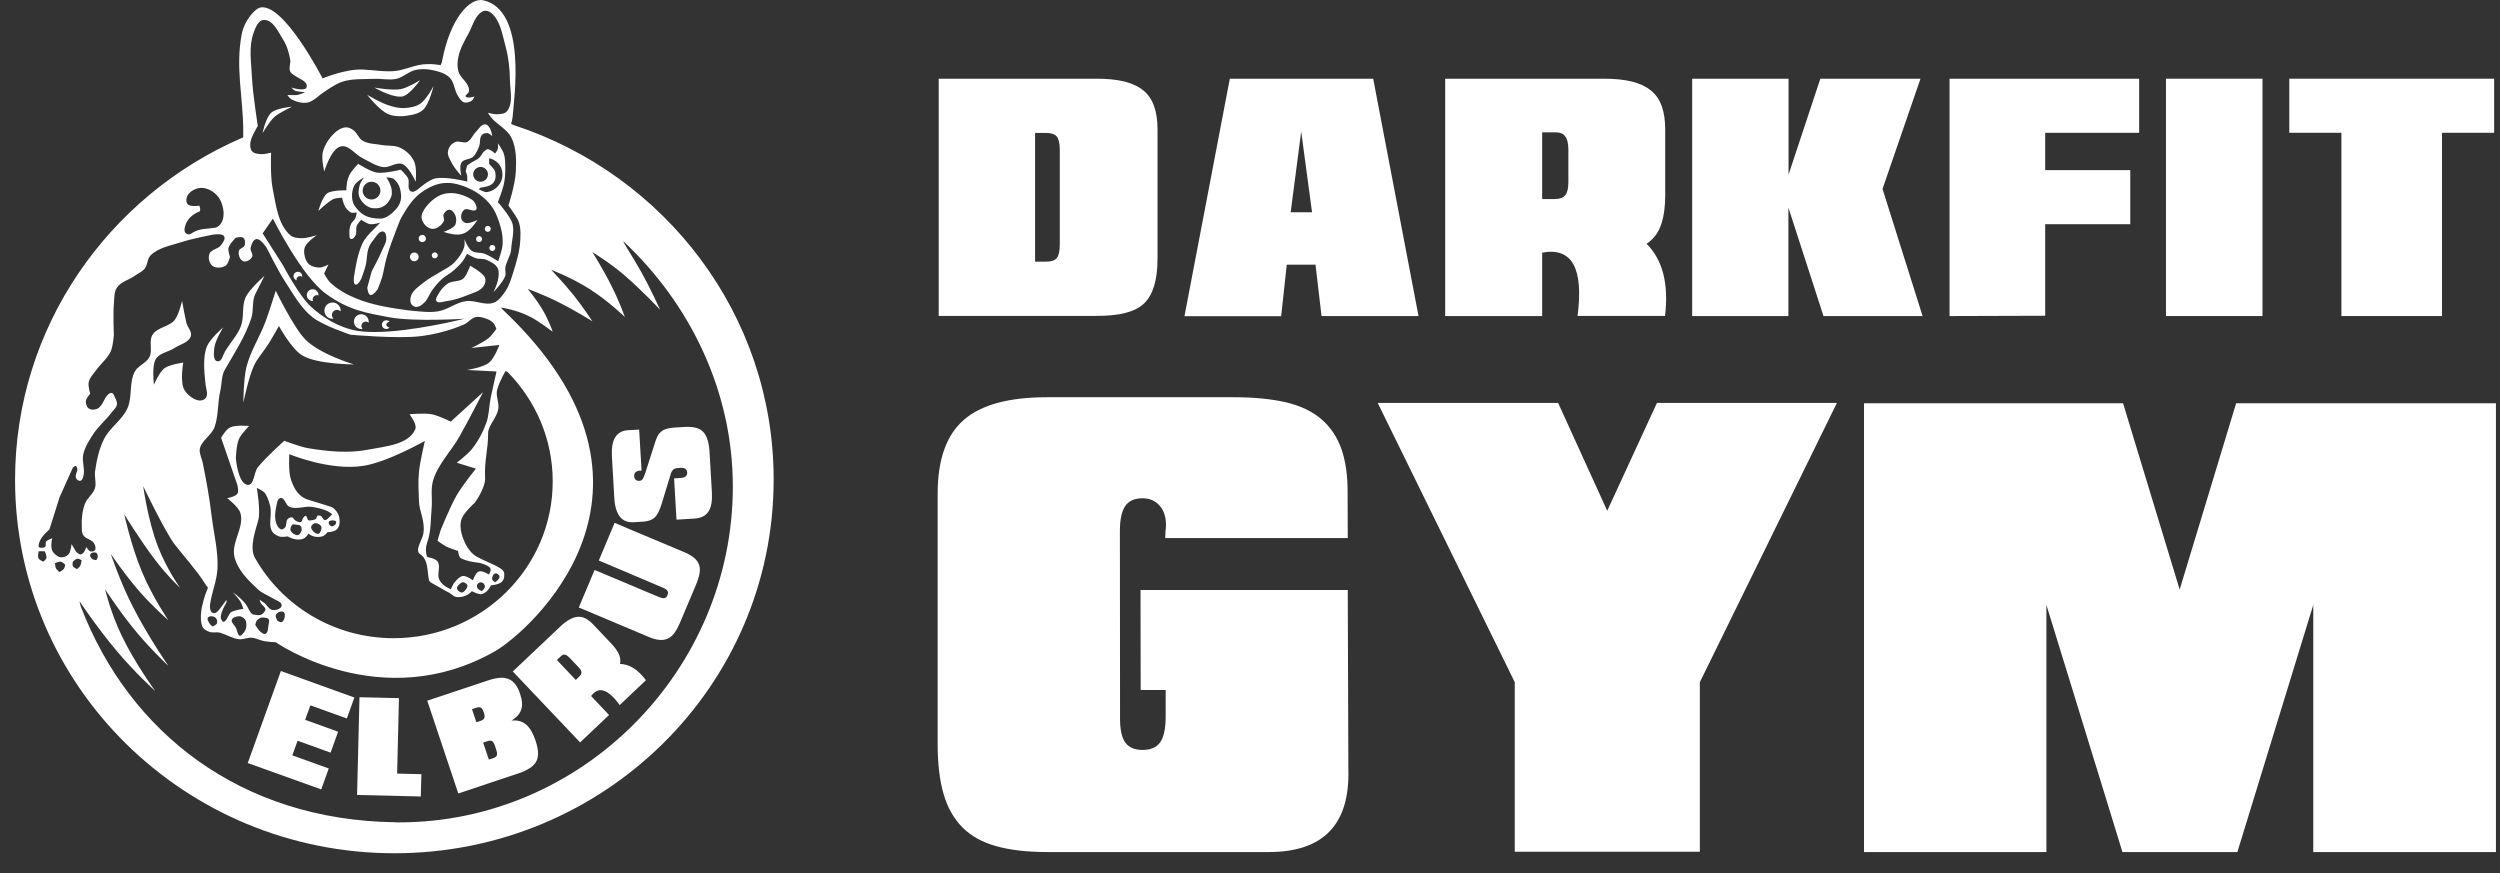
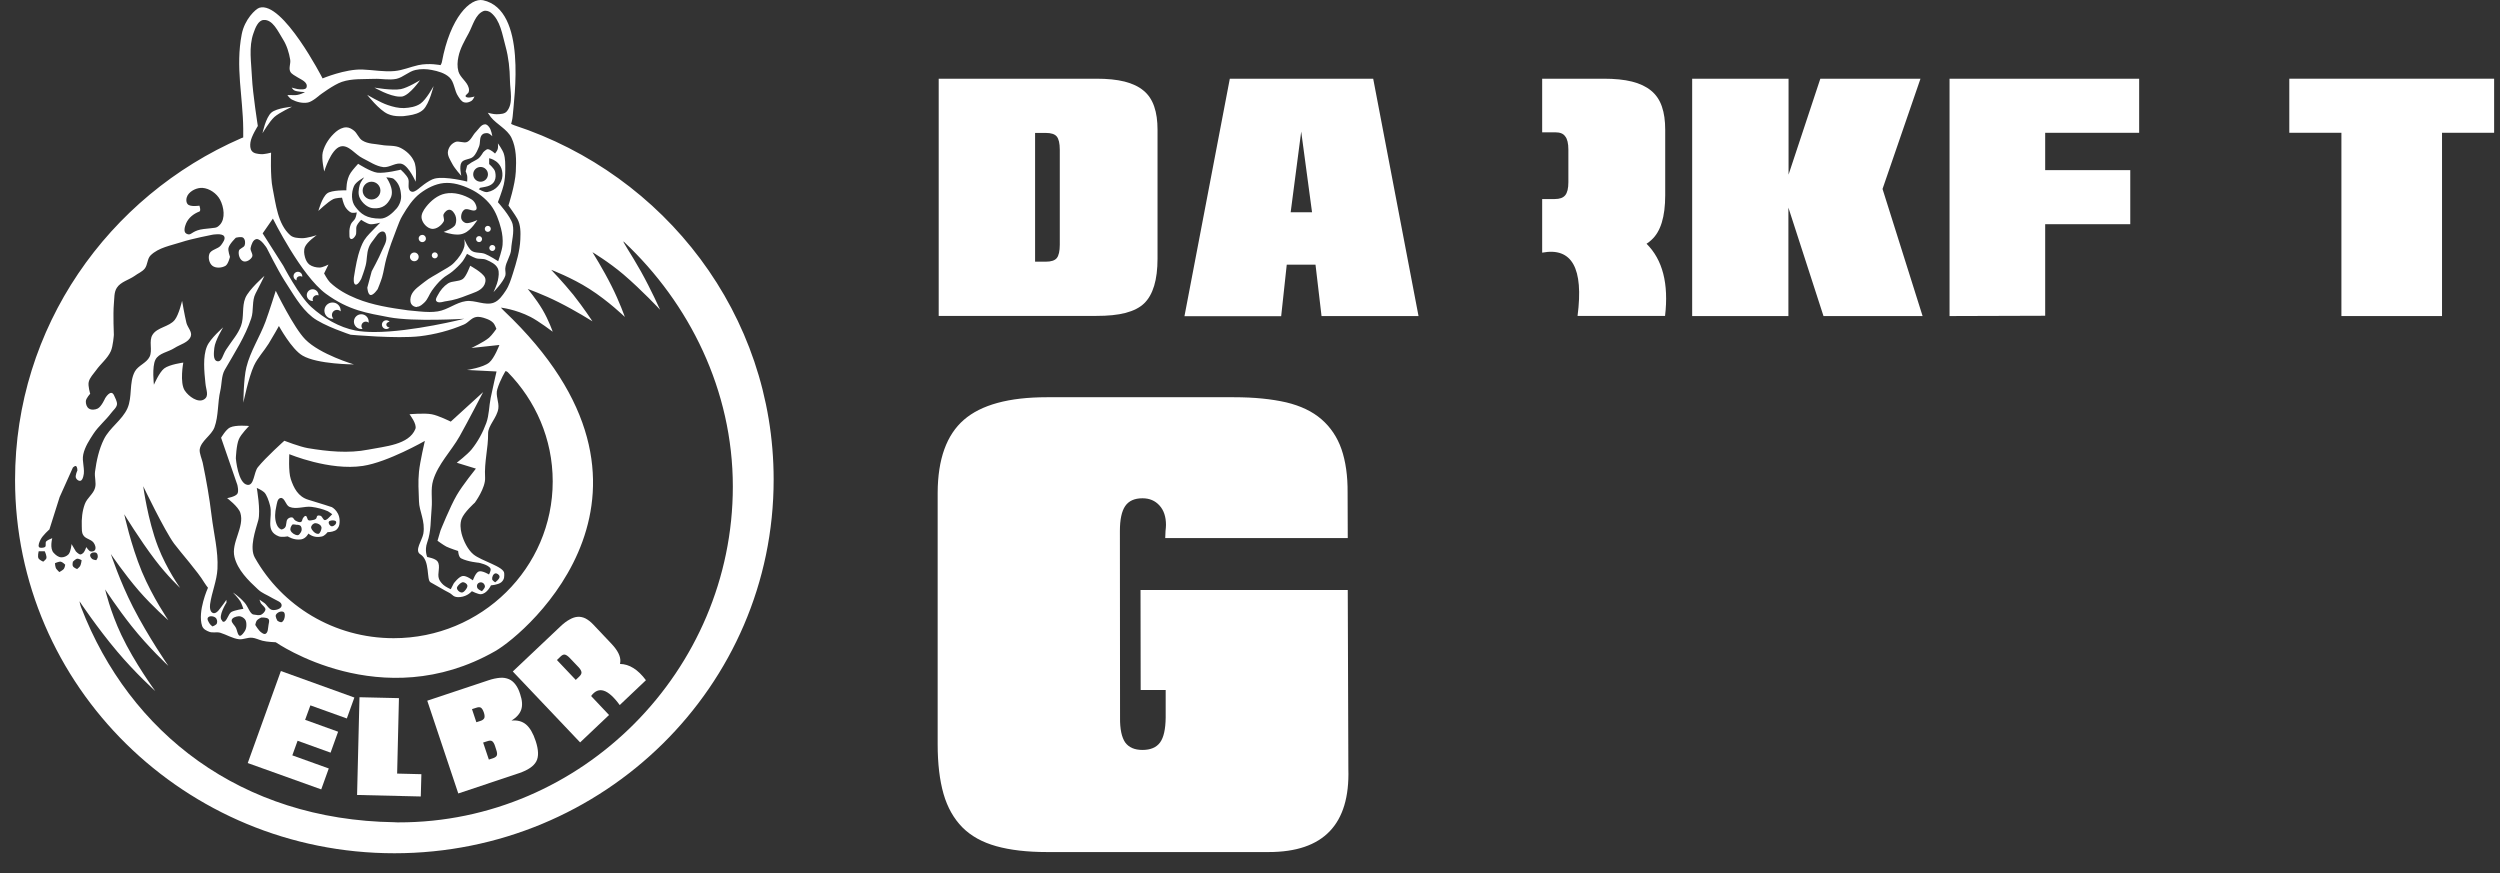
<svg xmlns="http://www.w3.org/2000/svg" width="166" height="58" viewBox="0 0 166 58" fill="none">
  <rect x="0" y="0" width="166" height="58" fill="#333333" stroke="none" />
  <path d="M77.401 45.816H75.741L75.731 39.176H89.491L89.531 51.066C89.641 54.736 87.881 56.576 84.241 56.576H75.981H69.521C68.201 56.576 67.081 56.446 66.151 56.186C65.221 55.926 64.481 55.516 63.901 54.936C63.331 54.356 62.911 53.616 62.651 52.716C62.391 51.806 62.261 50.706 62.261 49.416V32.716C62.271 30.486 62.851 28.876 64.001 27.876C65.151 26.876 66.991 26.376 69.511 26.376H81.931C83.291 26.376 84.441 26.496 85.401 26.716C86.361 26.946 87.141 27.316 87.741 27.836C88.341 28.356 88.791 29.016 89.071 29.816C89.351 30.626 89.491 31.596 89.481 32.716L89.491 35.726H77.371L77.391 35.256C77.391 35.206 77.401 35.136 77.411 35.056C77.421 34.966 77.421 34.906 77.421 34.856C77.421 34.316 77.281 33.886 76.991 33.566C76.701 33.246 76.331 33.086 75.861 33.086C75.331 33.086 74.951 33.256 74.711 33.606C74.481 33.946 74.361 34.496 74.361 35.256L74.371 47.656C74.361 48.416 74.481 48.956 74.711 49.296C74.951 49.626 75.331 49.796 75.861 49.796C76.401 49.796 76.791 49.626 77.031 49.296C77.271 48.966 77.391 48.416 77.401 47.656V45.816Z" fill="white" />
-   <path d="M100.58 56.556V45.296L91.481 26.756H103.46L106.72 33.916L110.02 26.756H121.97L112.87 45.296V56.556H100.58Z" fill="white" />
-   <path d="M140.931 56.576L135.881 40.166V56.576H123.771V26.776H140.971L144.73 39.146L148.48 26.776H165.73V56.576H153.601V40.166L148.561 56.576H140.931Z" fill="white" />
  <path d="M62.33 20.986V5.226H72.8C73.53 5.226 74.15 5.286 74.67 5.416C75.18 5.546 75.61 5.746 75.93 6.016C76.26 6.286 76.49 6.636 76.64 7.076C76.79 7.506 76.86 8.026 76.86 8.616V17.176C76.86 18.586 76.56 19.576 75.97 20.146C75.68 20.426 75.27 20.636 74.74 20.776C74.21 20.916 73.56 20.976 72.8 20.976H62.33V20.986ZM68.73 17.376H69.44C69.8 17.376 70.04 17.296 70.17 17.136C70.3 16.976 70.37 16.676 70.37 16.256V9.946C70.37 9.516 70.3 9.226 70.17 9.066C70.04 8.906 69.8 8.826 69.44 8.826H68.73V17.376Z" fill="white" />
  <path d="M78.65 20.986L81.66 5.226H91.18L94.19 20.986H87.75L87.35 17.576H85.44L85.07 20.996H78.65V20.986ZM85.7 14.096H87.12L86.4 8.736L85.7 14.096Z" fill="white" />
-   <path d="M102.4 16.776V20.986H95.96V5.226H106.48C107.22 5.226 107.84 5.286 108.36 5.416C108.88 5.546 109.3 5.746 109.63 6.016C109.96 6.286 110.2 6.636 110.35 7.076C110.5 7.506 110.57 8.026 110.57 8.616V12.966C110.57 14.386 110.27 15.386 109.65 15.936C109.56 16.026 109.45 16.106 109.33 16.186C110.4 17.246 110.81 18.836 110.56 20.976H104.75C105.16 17.806 104.38 16.406 102.4 16.776ZM103.27 8.786H102.4V13.216H103.24C103.56 13.216 103.79 13.136 103.93 12.966C104.07 12.796 104.14 12.506 104.14 12.096V9.936C104.14 9.526 104.07 9.226 103.93 9.056C103.8 8.866 103.58 8.786 103.27 8.786Z" fill="white" />
+   <path d="M102.4 16.776V20.986V5.226H106.48C107.22 5.226 107.84 5.286 108.36 5.416C108.88 5.546 109.3 5.746 109.63 6.016C109.96 6.286 110.2 6.636 110.35 7.076C110.5 7.506 110.57 8.026 110.57 8.616V12.966C110.57 14.386 110.27 15.386 109.65 15.936C109.56 16.026 109.45 16.106 109.33 16.186C110.4 17.246 110.81 18.836 110.56 20.976H104.75C105.16 17.806 104.38 16.406 102.4 16.776ZM103.27 8.786H102.4V13.216H103.24C103.56 13.216 103.79 13.136 103.93 12.966C104.07 12.796 104.14 12.506 104.14 12.096V9.936C104.14 9.526 104.07 9.226 103.93 9.056C103.8 8.866 103.58 8.786 103.27 8.786Z" fill="white" />
  <path d="M112.36 20.986V5.226H118.76V11.596L120.87 5.226H127.52L125 12.546L127.66 20.986H121.08L118.75 13.786V20.986H112.36Z" fill="white" />
  <path d="M129.45 20.986V5.226H142.04V8.816H135.8V11.296H141.45V14.886H135.8V20.966L129.45 20.986Z" fill="white" />
-   <path d="M143.82 20.986V5.226H150.23V20.986H143.82Z" fill="white" />
  <path d="M155.47 20.986V8.816H152.01V5.226H165.61V8.816H162.15V20.986H155.47Z" fill="white" />
  <path d="M26.19 56.656C12.28 56.656 1 45.556 1 31.866C1 21.736 7.18 13.026 16.02 9.176C16.05 9.166 16.15 9.126 16.15 9.126C16.15 9.126 16.15 8.736 16.15 8.536C16.13 6.446 15.63 4.446 16.05 2.276C16.24 1.286 16.97 0.596 17.22 0.516C18.77 0.036 21.42 5.206 21.42 5.206C21.42 5.206 22.92 4.576 24.06 4.616C24.83 4.646 25.5 4.786 26.21 4.716C26.74 4.666 27.24 4.446 27.77 4.326C28.51 4.166 29.25 4.326 29.25 4.326C29.25 4.326 29.32 4.226 29.34 4.126C29.89 1.146 31.23 -0.164 32.08 0.016C35.01 0.666 34.13 6.556 34.04 7.736C34.03 7.906 33.94 8.226 33.94 8.226C33.94 8.226 34.09 8.306 34.14 8.316C44.15 11.596 51.37 20.886 51.37 31.836C51.38 45.556 40.1 56.656 26.19 56.656ZM26.46 54.606C38.64 54.626 48.66 44.526 48.66 32.306C48.66 25.906 45.77 20.136 41.44 16.066C41.2 15.846 41.92 16.876 42.56 18.026C43.23 19.226 43.83 20.566 43.83 20.566C43.83 20.566 42.63 19.276 41.39 18.216C40.41 17.386 39.34 16.746 39.34 16.746C39.34 16.746 40.05 17.876 40.61 18.996C41.13 20.026 41.49 21.046 41.49 21.046C41.49 21.046 40.41 19.996 39.14 19.186C37.97 18.436 36.6 17.916 36.6 17.916C36.6 17.916 37.38 18.726 38.07 19.576C38.75 20.436 39.34 21.336 39.34 21.336C39.34 21.336 38.21 20.626 37.09 20.066C36.06 19.546 35.04 19.186 35.04 19.186C35.04 19.186 35.6 19.846 36.02 20.556C36.44 21.266 36.7 22.026 36.7 22.026C36.7 22.026 35.76 21.316 35.23 21.046C34.24 20.536 33.26 20.426 33.26 20.426C33.26 20.426 33.39 20.576 33.47 20.646C46.02 32.556 35 42.026 32.88 43.236C25.33 47.546 18.31 42.646 18.31 42.646C18.31 42.646 17.73 42.626 17.43 42.546C17.2 42.486 16.96 42.366 16.75 42.346C16.43 42.316 16.16 42.476 15.87 42.446C15.44 42.396 15.03 42.136 14.63 42.016C14.4 41.946 14.12 42.036 13.91 41.956C13.72 41.886 13.5 41.786 13.42 41.566C13.1 40.596 13.81 39.026 13.81 39.026C13.81 39.026 13.64 38.816 13.56 38.676C13.14 37.966 12 36.686 11.56 36.096C10.92 35.226 9.51 32.286 9.51 32.286C9.51 32.286 9.81 34.536 10.49 36.296C11.07 37.796 11.96 39.036 11.96 39.036C11.96 39.036 11.1 38.236 10.3 37.176C9.27 35.826 8.25 34.146 8.25 34.146C8.25 34.146 8.68 36.166 9.42 37.956C10.14 39.676 11.18 41.186 11.18 41.186C11.18 41.186 10.16 40.306 9.22 39.226C8.25 38.106 7.36 36.786 7.36 36.786C7.36 36.786 7.96 38.606 8.83 40.306C9.85 42.296 11.18 44.216 11.18 44.216C11.18 44.216 9.84 42.966 8.74 41.576C7.8 40.396 6.98 39.136 6.98 39.136C6.98 39.136 7.32 40.606 8.06 42.166C8.93 44.006 10.31 45.886 10.31 45.886C10.31 45.886 8.97 44.676 7.77 43.246C6.46 41.696 5.28 39.926 5.28 39.926C5.28 39.926 5.31 40.136 5.39 40.336C8.61 48.676 16 54.446 26.19 54.596C26.27 54.606 26.36 54.606 26.46 54.606ZM26.14 42.376C31.97 42.376 36.7 37.716 36.7 31.966C36.7 29.146 35.56 26.596 33.72 24.716C33.67 24.666 33.57 24.636 33.57 24.636C33.57 24.636 33.21 25.206 33.02 25.846C32.89 26.256 33.15 26.696 33.09 27.126C33 27.746 32.4 28.256 32.41 28.786C32.42 29.776 32.15 30.646 32.21 31.716C32.25 32.396 31.53 33.376 31.53 33.376C31.53 33.376 30.81 34.016 30.65 34.456C30.54 34.766 30.57 35.116 30.65 35.436C30.78 35.926 31.06 36.496 31.43 36.806C31.97 37.256 33.49 37.626 33.48 38.076C33.48 38.236 33.52 38.466 33.28 38.666C33.07 38.836 32.6 38.866 32.6 38.866C32.6 38.866 32.34 39.436 31.92 39.456C31.75 39.466 31.33 39.256 31.33 39.256C31.33 39.256 31.06 39.596 30.55 39.646C30.09 39.686 30.07 39.486 29.84 39.366C29.44 39.166 29.04 38.906 28.59 38.666C28.3 38.516 28.58 37.216 27.91 36.806C27.5 36.556 28.03 35.886 28.11 35.436C28.25 34.586 27.83 33.936 27.82 33.286C27.8 32.566 27.75 32.046 27.82 31.326C27.89 30.636 28.21 29.276 28.21 29.276C28.21 29.276 25.75 30.686 24.1 30.936C21.88 31.276 19.21 30.156 19.21 30.156C19.21 30.156 19.14 31.326 19.31 31.816C19.5 32.386 19.79 32.986 20.48 33.186C21.29 33.426 22.04 33.676 22.04 33.676C22.04 33.676 22.68 34.016 22.53 34.846C22.5 34.986 22.41 35.156 22.24 35.236C22.03 35.336 21.75 35.336 21.75 35.336C21.75 35.336 21.57 35.586 21.36 35.626C20.81 35.756 20.48 35.426 20.48 35.426C20.48 35.426 20.32 35.766 19.99 35.816C19.5 35.886 19.11 35.616 19.11 35.616C19.11 35.616 18.71 35.686 18.52 35.616C17.56 35.256 18.14 34.366 17.93 33.566C17.85 33.256 17.71 32.846 17.54 32.686C17.39 32.546 17.05 32.396 17.05 32.396C17.05 32.396 17.32 33.916 17.15 34.546C16.96 35.216 16.55 36.366 16.92 37.026C18.72 40.226 22.17 42.376 26.14 42.376ZM15.93 42.216C16.04 42.226 16.19 42.006 16.26 41.896C16.33 41.786 16.36 41.636 16.36 41.506C16.36 41.376 16.35 41.216 16.26 41.116C16.17 41.006 16.01 40.916 15.87 40.916C15.68 40.926 15.38 41.016 15.38 41.206C15.38 41.366 15.6 41.536 15.67 41.696C15.75 41.866 15.76 42.076 15.87 42.186C15.89 42.206 15.91 42.216 15.93 42.216ZM17.58 42.096C17.6 42.096 17.62 42.096 17.63 42.086C17.81 41.996 17.79 41.706 17.83 41.496C17.85 41.366 17.91 41.206 17.83 41.106C17.72 40.976 17.34 41.006 17.34 41.006C17.34 41.006 17.12 41.106 17.05 41.206C16.99 41.286 16.95 41.496 16.95 41.496C16.95 41.496 17.17 41.866 17.34 41.986C17.41 42.036 17.5 42.106 17.58 42.096ZM14.11 41.596C14.11 41.596 14.36 41.506 14.4 41.396C14.45 41.266 14.41 41.086 14.3 41.006C14.17 40.906 13.91 40.876 13.81 41.006C13.73 41.116 13.84 41.276 13.91 41.396C13.96 41.486 14.11 41.596 14.11 41.596ZM18.67 41.316C18.68 41.316 18.7 41.316 18.71 41.306C18.84 41.246 18.9 41.056 18.91 40.916C18.92 40.816 18.91 40.666 18.81 40.626C18.65 40.556 18.4 40.666 18.32 40.826C18.26 40.946 18.42 41.216 18.42 41.216C18.42 41.216 18.56 41.316 18.67 41.316ZM14.85 41.286C15.07 41.276 15.16 40.736 15.38 40.626C15.62 40.506 16.16 40.426 16.16 40.426C16.16 40.426 16.05 40.086 15.96 39.936C15.83 39.716 15.47 39.346 15.47 39.346C15.47 39.346 15.85 39.576 16.25 40.026C16.48 40.296 16.6 40.776 16.84 40.806C16.98 40.826 17.23 40.886 17.36 40.806C17.48 40.736 17.58 40.626 17.62 40.506C17.67 40.356 17.41 40.186 17.32 40.056C17.29 40.006 17.23 39.816 17.23 39.816C17.23 39.816 17.47 39.986 17.52 40.016C17.71 40.126 17.85 40.486 18.11 40.506C18.33 40.526 18.68 40.426 18.7 40.216C18.72 39.966 18.41 39.906 18.11 39.726C17.65 39.456 17.41 39.396 17.13 39.136C16.48 38.536 15.78 37.846 15.57 36.986C15.33 36.026 16.25 34.996 15.96 34.056C15.83 33.636 15.08 33.076 15.08 33.076C15.08 33.076 15.63 32.986 15.76 32.786C15.87 32.626 15.76 32.196 15.76 32.196L14.68 29.066C14.68 29.066 15 28.516 15.27 28.386C15.65 28.196 16.54 28.286 16.54 28.286C16.54 28.286 16 28.826 15.86 29.166C15.69 29.556 15.66 30.436 15.66 30.436C15.66 30.436 15.8 32.126 16.44 32.196C16.88 32.246 16.85 31.366 17.12 31.026C17.64 30.376 18.88 29.266 18.88 29.266C18.88 29.266 19.91 29.666 20.44 29.756C21.76 29.976 23.14 30.116 24.45 29.856C25.57 29.636 27.15 29.536 27.58 28.486C27.71 28.166 27.19 27.506 27.19 27.506C27.19 27.506 28.18 27.416 28.66 27.506C29.11 27.586 29.93 27.996 29.93 27.996L32.08 26.036C32.08 26.036 31.06 28.006 30.52 28.966C29.96 29.956 29.09 30.806 28.76 31.896C28.58 32.486 28.72 33.136 28.66 33.756C28.59 34.506 28.63 35.296 28.37 36.006C28.17 36.566 28.37 36.986 28.37 36.986C28.37 36.986 28.91 37.076 29.05 37.276C29.28 37.596 29.01 38.086 29.15 38.446C29.21 38.596 29.32 38.726 29.44 38.836C29.58 38.966 29.93 39.126 29.93 39.126L30.13 38.736C30.13 38.736 30.46 38.286 30.72 38.246C30.97 38.206 31.4 38.536 31.4 38.536C31.4 38.536 31.57 38.026 31.79 37.946C32.01 37.866 32.47 38.146 32.47 38.146C32.47 38.146 32.62 37.876 32.57 37.756C32.45 37.496 31.79 37.366 31.79 37.366C31.79 37.366 31.07 37.306 30.62 37.076C30.44 36.986 30.42 36.586 30.42 36.586C30.42 36.586 29.89 36.416 29.64 36.296C29.43 36.186 29.05 35.906 29.05 35.906L29.25 35.226C29.25 35.226 29.89 33.626 30.33 32.876C30.69 32.246 31.6 31.116 31.6 31.116L30.33 30.726C30.33 30.726 31.03 30.186 31.31 29.846C31.73 29.326 32.06 28.716 32.29 28.086C32.48 27.556 32.47 26.976 32.58 26.426C32.7 25.836 32.97 24.666 32.97 24.666L31.01 24.566C31.01 24.566 32.08 24.406 32.48 24.076C32.83 23.786 33.16 22.906 33.16 22.906L31.3 23.106C31.3 23.106 32.13 22.716 32.47 22.426C32.66 22.266 32.96 21.836 32.96 21.836C32.96 21.836 32.86 21.556 32.76 21.446C32.63 21.306 32.45 21.216 32.27 21.156C32.05 21.076 31.81 21.006 31.59 21.056C31.29 21.116 31.09 21.426 30.81 21.546C29.88 21.946 28.88 22.206 27.88 22.326C26.36 22.506 23.28 22.226 23.28 22.226C23.28 22.226 21.47 21.636 20.74 21.056C19.94 20.416 19.44 19.466 18.88 18.616C18.44 17.926 17.71 16.466 17.71 16.466C17.71 16.466 17.32 15.836 17.03 15.876C16.8 15.906 16.69 16.236 16.64 16.466C16.6 16.656 16.83 16.876 16.74 17.056C16.64 17.246 16.36 17.426 16.15 17.346C15.92 17.256 15.81 16.906 15.86 16.666C15.89 16.486 16.2 16.456 16.25 16.276C16.3 16.116 16.28 15.896 16.15 15.786C16.02 15.686 15.66 15.786 15.66 15.786C15.66 15.786 15.23 16.196 15.17 16.466C15.13 16.656 15.27 17.056 15.27 17.056C15.27 17.056 15.16 17.526 14.98 17.646C14.73 17.796 14.33 17.826 14.1 17.646C13.89 17.476 13.81 17.116 13.9 16.866C14.01 16.556 14.49 16.546 14.68 16.276C14.8 16.106 14.99 15.866 14.88 15.686C14.74 15.466 14.1 15.586 14.1 15.586C14.1 15.586 12.71 15.856 12.05 16.076C11.34 16.306 10.53 16.436 10 16.956C9.77 17.186 9.81 17.586 9.61 17.836C9.43 18.056 9.17 18.146 8.93 18.326C8.56 18.586 8.01 18.716 7.76 19.106C7.56 19.406 7.6 19.816 7.56 20.186C7.5 20.866 7.56 22.236 7.56 22.236C7.56 22.236 7.51 22.976 7.36 23.316C7.14 23.806 6.69 24.146 6.38 24.586C6.2 24.836 5.96 25.066 5.89 25.366C5.83 25.626 5.99 26.146 5.99 26.146C5.99 26.146 5.71 26.446 5.7 26.636C5.69 26.806 5.75 27.026 5.9 27.126C6.06 27.236 6.31 27.216 6.49 27.126C6.74 26.996 6.98 26.446 6.98 26.446C6.98 26.446 7.36 25.796 7.57 26.246C7.64 26.406 7.78 26.656 7.77 26.836C7.75 27.066 7.52 27.236 7.38 27.426C7.02 27.906 6.54 28.296 6.21 28.796C5.93 29.226 5.64 29.666 5.53 30.166C5.42 30.646 5.67 31.166 5.53 31.636C5.5 31.746 5.45 31.906 5.33 31.926C5.21 31.946 5.08 31.836 5.04 31.726C4.98 31.576 5.14 31.236 5.14 31.236C5.14 31.236 5.14 30.986 5.04 30.946C4.97 30.916 4.84 31.046 4.84 31.046L3.96 33.006L3.28 35.156C3.28 35.156 2.83 35.546 2.69 35.836C2.63 35.956 2.51 36.216 2.59 36.326C2.65 36.406 2.9 36.376 2.98 36.326C3.1 36.246 2.97 36.036 3.08 35.936C3.19 35.836 3.47 35.736 3.47 35.736C3.47 35.736 3.28 36.426 3.57 36.716C3.7 36.856 3.87 36.996 4.06 37.006C4.23 37.016 4.43 36.936 4.55 36.806C4.71 36.626 4.75 36.126 4.75 36.126L5.04 36.616C5.04 36.616 5.22 36.806 5.33 36.816C5.4 36.816 5.47 36.766 5.53 36.716C5.63 36.616 5.73 36.326 5.73 36.326C5.73 36.326 5.89 36.586 6.02 36.616C6.12 36.636 6.26 36.606 6.31 36.516C6.39 36.376 6.31 36.156 6.21 36.026C6.03 35.796 5.68 35.786 5.53 35.536C5.41 35.346 5.44 35.146 5.43 34.946C5.41 34.456 5.46 33.936 5.63 33.476C5.78 33.056 6.2 32.806 6.31 32.396C6.41 32.056 6.26 31.676 6.31 31.316C6.41 30.576 6.57 29.836 6.9 29.166C7.28 28.396 8.11 27.896 8.46 27.116C8.8 26.356 8.56 25.406 8.95 24.676C9.17 24.266 9.72 24.116 9.93 23.696C10.15 23.256 9.86 22.646 10.13 22.226C10.44 21.726 11.23 21.706 11.6 21.246C11.88 20.896 12.09 19.976 12.09 19.976C12.09 19.976 12.26 20.956 12.38 21.446C12.46 21.746 12.77 22.036 12.67 22.326C12.53 22.746 11.96 22.866 11.59 23.106C11.16 23.386 10.55 23.436 10.32 23.886C10.08 24.356 10.22 25.546 10.22 25.546C10.22 25.546 10.57 24.726 10.9 24.466C11.25 24.196 12.17 24.076 12.17 24.076C12.17 24.076 11.92 25.416 12.27 25.936C12.53 26.326 13.14 26.766 13.54 26.526C13.91 26.306 13.68 25.906 13.64 25.446C13.56 24.666 13.46 23.686 13.74 23.006C13.95 22.486 14.82 21.736 14.82 21.736C14.82 21.736 14.28 22.606 14.23 23.106C14.2 23.406 14.13 23.926 14.43 23.986C14.74 24.046 14.78 23.566 15.02 23.206C15.48 22.506 15.78 22.216 16 21.646C16.22 21.056 16.05 20.366 16.29 19.786C16.52 19.226 17.56 18.316 17.56 18.316C17.56 18.316 17.18 19.096 16.97 19.486C16.71 19.976 16.86 20.616 16.68 21.146C16.27 22.366 15.61 23.366 14.92 24.566C14.7 24.946 14.73 25.506 14.63 25.936C14.44 26.736 14.52 27.606 14.24 28.376C14.04 28.916 13.34 29.276 13.26 29.846C13.23 30.086 13.41 30.496 13.46 30.726C13.71 31.946 13.9 33.006 14.05 34.246C14.19 35.416 14.5 36.586 14.44 37.766C14.4 38.566 14.06 39.326 13.95 40.116C13.92 40.346 13.95 40.646 14.15 40.706C14.41 40.786 14.63 40.356 14.83 40.116C14.9 40.036 15.03 39.826 15.03 39.826L15.04 40.006C15.04 40.006 14.45 40.936 14.74 41.196C14.76 41.266 14.81 41.286 14.85 41.286ZM30.66 39.346C30.77 39.346 30.86 39.236 30.93 39.146C30.99 39.066 31.06 38.946 31.03 38.856C30.99 38.746 30.85 38.666 30.74 38.656C30.67 38.656 30.54 38.756 30.54 38.756C30.54 38.756 30.33 38.936 30.34 39.046C30.35 39.186 30.5 39.326 30.63 39.336C30.64 39.346 30.65 39.346 30.66 39.346ZM32 39.256C32 39.256 32.19 39.056 32.2 38.966C32.21 38.846 32.12 38.706 32 38.676C31.9 38.646 31.77 38.686 31.71 38.776C31.65 38.856 31.66 38.986 31.71 39.066C31.77 39.156 32 39.256 32 39.256ZM32.88 38.666C32.88 38.666 33.2 38.436 33.17 38.276C33.15 38.156 32.99 38.046 32.88 38.076C32.74 38.116 32.66 38.326 32.68 38.466C32.7 38.556 32.88 38.666 32.88 38.666ZM3.94 37.986C3.94 37.986 4.16 37.866 4.23 37.786C4.3 37.706 4.33 37.496 4.33 37.496C4.33 37.496 4.15 37.316 4.04 37.296C3.91 37.276 3.65 37.396 3.65 37.396C3.65 37.396 3.66 37.686 3.75 37.786C3.79 37.846 3.94 37.986 3.94 37.986ZM5.12 37.786C5.12 37.786 5.27 37.666 5.32 37.586C5.39 37.466 5.42 37.196 5.42 37.196C5.42 37.196 5.23 37.086 5.13 37.096C5.01 37.116 4.84 37.296 4.84 37.296C4.84 37.296 4.79 37.506 4.84 37.586C4.88 37.696 5.12 37.786 5.12 37.786ZM2.87 37.296C2.87 37.296 3.03 37.166 3.07 37.096C3.14 36.946 2.97 36.606 2.97 36.606C2.97 36.606 2.84 36.606 2.77 36.606C2.71 36.606 2.57 36.606 2.57 36.606C2.57 36.606 2.47 36.966 2.57 37.096C2.63 37.186 2.87 37.296 2.87 37.296ZM6.39 37.196C6.39 37.196 6.48 37.076 6.49 36.996C6.5 36.896 6.48 36.756 6.39 36.706C6.27 36.646 6.06 36.686 6 36.806C5.95 36.896 6.02 37.026 6.1 37.096C6.17 37.176 6.39 37.196 6.39 37.196ZM19.76 35.536C19.77 35.536 19.77 35.536 19.78 35.536C19.85 35.536 19.94 35.406 19.98 35.336C20.05 35.226 20.05 35.056 19.98 34.946C19.9 34.826 19.69 34.846 19.69 34.846C19.69 34.846 19.44 34.786 19.4 34.846C19.32 34.946 19.24 35.116 19.3 35.236C19.37 35.396 19.59 35.536 19.76 35.536ZM21.11 35.446C21.12 35.446 21.14 35.446 21.15 35.446C21.26 35.416 21.34 35.176 21.35 35.056C21.35 34.986 21.31 34.906 21.25 34.856C21.15 34.776 20.98 34.706 20.86 34.756C20.75 34.796 20.64 34.936 20.66 35.046C20.7 35.216 20.92 35.436 21.09 35.446C21.1 35.446 21.11 35.446 21.11 35.446ZM18.67 35.156C18.76 35.156 18.85 35.106 18.91 35.046C19.06 34.896 18.96 34.606 19.11 34.456C19.18 34.386 19.3 34.336 19.4 34.356C19.49 34.376 19.52 34.506 19.6 34.556C19.72 34.626 19.87 34.706 19.99 34.656C20.06 34.626 20.09 34.456 20.09 34.456C20.09 34.456 20.19 34.256 20.29 34.256C20.41 34.266 20.38 34.496 20.49 34.546C20.55 34.576 20.62 34.556 20.69 34.546C20.79 34.526 20.91 34.516 20.98 34.446C21.04 34.396 21.02 34.286 21.08 34.246C21.14 34.216 21.22 34.226 21.28 34.246C21.41 34.296 21.44 34.516 21.57 34.536C21.64 34.546 21.77 34.436 21.77 34.436L22.06 34.146C22.06 34.146 21.87 33.996 21.77 33.946C21.43 33.796 21.06 33.706 20.69 33.656C20.21 33.596 19.68 33.846 19.22 33.656C18.96 33.546 18.91 33.026 18.63 33.066C18.41 33.106 18.39 33.436 18.34 33.656C18.26 34.006 18.23 34.396 18.34 34.736C18.39 34.886 18.48 35.076 18.63 35.126C18.63 35.156 18.65 35.156 18.67 35.156ZM22.04 34.946C22.18 34.946 22.35 34.786 22.32 34.656C22.3 34.556 22.13 34.546 22.03 34.556C21.96 34.566 21.85 34.586 21.83 34.656C21.8 34.766 21.91 34.936 22.03 34.946H22.04ZM16.16 26.736C16.16 26.736 16.17 25.156 16.36 24.386C16.62 23.326 17.25 22.376 17.63 21.356C17.88 20.676 18.31 19.306 18.31 19.306C18.31 19.306 19.5 21.756 20.27 22.536C21.25 23.536 23.5 24.196 23.5 24.196C23.5 24.196 21.07 24.196 20.08 23.606C19.36 23.186 18.52 21.646 18.52 21.646C18.52 21.646 18.08 22.436 17.84 22.816C17.53 23.316 17.11 23.746 16.86 24.286C16.5 25.066 16.16 26.736 16.16 26.736ZM24.86 22.046C27.37 22.046 30.83 21.166 30.83 21.166C30.83 21.166 27.48 21.376 25.84 21.066C24.38 20.786 23.18 20.626 21.64 19.506C20 18.306 18.12 14.516 18.12 14.516L17.44 15.496L18.81 17.646C18.81 17.646 19.85 19.646 20.67 20.386C21.49 21.126 22.52 21.736 23.6 21.946C23.97 22.016 24.4 22.046 24.86 22.046ZM23.99 21.846C23.72 21.846 23.5 21.626 23.5 21.356C23.5 21.086 23.72 20.866 23.99 20.866C24.26 20.866 24.48 21.086 24.48 21.356C24.48 21.376 24.48 21.406 24.48 21.426C24.43 21.386 24.36 21.356 24.29 21.356C24.13 21.356 24 21.486 24 21.646C24 21.716 24.03 21.786 24.07 21.836C24.03 21.846 24.01 21.846 23.99 21.846ZM25.65 21.846C25.49 21.846 25.36 21.716 25.36 21.556C25.36 21.396 25.49 21.266 25.65 21.266C25.74 21.266 25.82 21.306 25.87 21.366C25.75 21.376 25.65 21.456 25.65 21.556C25.65 21.656 25.75 21.736 25.87 21.746C25.81 21.806 25.74 21.846 25.65 21.846ZM22.08 21.166C21.78 21.166 21.54 20.926 21.54 20.626C21.54 20.326 21.78 20.086 22.08 20.086C22.38 20.086 22.62 20.326 22.62 20.626C22.62 20.646 22.62 20.656 22.62 20.676C22.56 20.616 22.47 20.576 22.38 20.576C22.19 20.576 22.04 20.726 22.04 20.916C22.04 21.006 22.08 21.096 22.14 21.156C22.11 21.166 22.1 21.166 22.08 21.166ZM28.52 20.716C28.7 20.716 28.89 20.706 29.07 20.676C29.72 20.576 30.28 20.086 30.93 19.996C31.54 19.906 32.21 20.316 32.79 20.096C33.13 19.966 33.37 19.616 33.57 19.316C33.81 18.966 33.93 18.546 34.06 18.146C34.29 17.416 34.52 16.666 34.55 15.896C34.57 15.436 34.58 14.936 34.35 14.526C34.21 14.266 33.76 13.646 33.76 13.646C33.76 13.646 34.21 12.266 34.25 11.396C34.29 10.636 34.29 9.826 33.96 9.146C33.67 8.566 33 8.276 32.59 7.776C32.52 7.686 32.39 7.486 32.39 7.486C32.39 7.486 32.78 7.596 32.98 7.586C33.22 7.576 33.51 7.576 33.66 7.386C34.1 6.856 33.87 6.016 33.86 5.336C33.85 4.576 33.77 3.816 33.57 3.086C33.35 2.296 33.23 1.346 32.59 0.836C32.46 0.736 32.25 0.676 32.1 0.736C31.56 0.956 31.4 1.686 31.12 2.206C30.85 2.706 30.55 3.216 30.44 3.766C30.37 4.086 30.35 4.426 30.44 4.746C30.56 5.156 31.01 5.416 31.12 5.826C31.15 5.916 31.15 6.026 31.12 6.116C31.09 6.216 30.86 6.326 30.92 6.406C31.03 6.566 31.51 6.406 31.51 6.406C31.51 6.406 31.41 6.636 31.31 6.696C31.17 6.786 30.98 6.846 30.82 6.796C30.64 6.746 30.53 6.556 30.43 6.406C30.16 6.026 30.18 5.456 29.84 5.136C29.53 4.846 29.08 4.726 28.67 4.646C28.32 4.576 27.94 4.566 27.59 4.646C27.13 4.746 26.77 5.136 26.32 5.236C25.84 5.336 25.34 5.216 24.85 5.236C24.13 5.266 23.38 5.206 22.7 5.436C22.16 5.616 21.23 6.316 21.23 6.316C21.23 6.316 20.75 6.746 20.45 6.806C20.09 6.876 19.7 6.776 19.37 6.606C19.25 6.546 19.08 6.316 19.08 6.316C19.08 6.316 19.34 6.306 19.47 6.316C19.84 6.356 20.25 6.116 20.25 6.116C20.25 6.116 19.75 6.096 19.57 6.016C19.46 5.976 19.37 5.816 19.37 5.816C19.37 5.816 19.63 5.896 19.76 5.916C19.92 5.936 20.29 5.976 20.35 5.816C20.48 5.446 19.95 5.266 19.76 5.136C19.59 5.016 19.36 4.936 19.27 4.746C19.16 4.516 19.31 4.216 19.27 3.966C19.19 3.486 19.04 3.006 18.78 2.596C18.46 2.086 18.11 1.286 17.51 1.326C17.14 1.346 16.95 1.856 16.83 2.206C16.5 3.126 16.69 4.166 16.73 5.136C16.78 6.216 17.12 8.366 17.12 8.366C17.12 8.366 16.68 9.056 16.63 9.446C16.6 9.646 16.6 9.886 16.73 10.036C16.86 10.196 17.11 10.216 17.32 10.236C17.55 10.256 18 10.136 18 10.136C18 10.136 17.94 11.716 18.1 12.486C18.32 13.576 18.44 14.876 19.27 15.616C19.47 15.796 19.78 15.806 20.05 15.816C20.38 15.826 21.03 15.616 21.03 15.616C21.03 15.616 20.39 16.056 20.25 16.396C20.16 16.606 20.19 16.856 20.25 17.076C20.3 17.256 20.39 17.446 20.54 17.566C20.73 17.706 20.99 17.766 21.22 17.766C21.43 17.766 21.81 17.566 21.81 17.566L21.52 18.156C21.52 18.156 21.74 18.576 21.91 18.746C22.41 19.226 23.03 19.566 23.67 19.826C24.75 20.266 25.93 20.446 27.09 20.606C27.58 20.646 28.05 20.716 28.52 20.716ZM27.67 20.386C27.53 20.386 27.38 20.306 27.31 20.186C27.21 20.016 27.24 19.776 27.31 19.596C27.47 19.216 27.87 18.976 28.19 18.716C28.52 18.446 28.91 18.266 29.27 18.036C29.57 17.846 29.9 17.706 30.15 17.446C30.45 17.146 30.72 16.776 30.83 16.366C30.88 16.206 30.83 15.876 30.83 15.876C30.83 15.876 31.07 16.476 31.32 16.656C31.57 16.826 31.92 16.746 32.2 16.856C32.51 16.976 33.08 17.346 33.08 17.346C33.08 17.346 33.34 16.636 33.37 16.266C33.4 15.906 33.36 15.536 33.27 15.186C33.13 14.636 32.93 14.076 32.59 13.626C32.23 13.166 31.75 12.796 31.22 12.546C30.68 12.286 30.06 12.096 29.46 12.156C28.89 12.216 28.35 12.496 27.9 12.836C27.4 13.216 27.05 13.766 26.73 14.306C26.56 14.576 26.46 14.886 26.34 15.186C26.09 15.826 25.85 16.476 25.66 17.146C25.54 17.566 25.49 17.996 25.37 18.416C25.29 18.686 25.08 19.196 25.08 19.196C25.08 19.196 24.79 19.636 24.59 19.586C24.42 19.546 24.39 19.096 24.39 19.096L24.68 18.016C24.68 18.016 25.17 17.116 25.36 16.646C25.48 16.356 25.68 16.076 25.65 15.766C25.64 15.616 25.6 15.406 25.45 15.376C25.16 15.316 24.96 15.736 24.77 15.966C24.65 16.116 24.54 16.276 24.48 16.456C24.34 16.826 24.38 17.246 24.28 17.626C24.21 17.926 23.99 18.506 23.99 18.506C23.99 18.506 23.78 18.946 23.6 18.896C23.44 18.846 23.5 18.406 23.5 18.406C23.5 18.406 23.65 17.416 23.79 16.936C23.89 16.596 24 16.256 24.18 15.956C24.39 15.626 24.69 15.366 24.96 15.076C25.05 14.976 25.25 14.786 25.25 14.786C25.25 14.786 24.79 14.916 24.57 14.886C24.35 14.846 23.98 14.596 23.98 14.596C23.98 14.596 23.75 14.836 23.69 14.986C23.6 15.196 23.72 15.476 23.59 15.666C23.53 15.766 23.41 15.906 23.3 15.866C23.17 15.816 23.21 15.606 23.2 15.476C23.19 15.276 23.22 15.076 23.3 14.886C23.36 14.736 23.52 14.646 23.59 14.496C23.65 14.376 23.69 14.106 23.69 14.106C23.69 14.106 23.42 14.166 23.3 14.106C23.15 14.036 22.99 13.856 22.91 13.716C22.8 13.526 22.71 13.126 22.71 13.126C22.71 13.126 22.31 13.136 22.12 13.226C21.76 13.406 21.14 14.006 21.14 14.006C21.14 14.006 21.38 13.096 21.73 12.836C22.02 12.616 23 12.636 23 12.636C23 12.636 22.97 11.936 23.29 11.466C23.43 11.256 23.78 10.876 23.78 10.876C23.78 10.876 24.6 11.406 25.05 11.466C25.57 11.526 26.61 11.266 26.61 11.266C26.61 11.266 27 11.616 27.1 11.856C27.2 12.096 27.05 12.426 27.2 12.636C27.24 12.696 27.32 12.736 27.4 12.736C27.55 12.736 27.79 12.536 27.79 12.536C27.79 12.536 28.45 11.956 28.87 11.856C29.57 11.686 31.02 12.056 31.02 12.056C31.02 12.056 31.04 11.796 31.02 11.666C31 11.566 30.92 11.376 30.92 11.376L31.02 10.986C31.02 10.986 31.21 10.856 31.31 10.786C31.47 10.686 31.66 10.616 31.8 10.496C31.92 10.386 32.09 10.106 32.09 10.106C32.09 10.106 32.27 9.916 32.38 9.906C32.57 9.906 32.87 10.196 32.87 10.196C32.87 10.196 33.03 9.996 33.05 9.896C33.09 9.766 33.06 9.516 33.06 9.516C33.06 9.516 33.37 9.946 33.45 10.196C33.56 10.536 33.55 10.916 33.55 11.276C33.55 11.606 33.52 11.936 33.45 12.256C33.36 12.656 33.06 13.426 33.06 13.426C33.06 13.426 33.92 14.376 34.04 14.896C34.16 15.436 33.97 16.006 33.94 16.556C33.92 16.986 33.58 17.396 33.55 17.826C33.54 17.986 33.6 18.156 33.55 18.316C33.41 18.736 32.77 19.396 32.77 19.396C32.77 19.396 33.01 18.876 33.06 18.616C33.11 18.356 33.16 18.076 33.06 17.836C32.93 17.536 32.58 17.376 32.28 17.246C32.07 17.156 31.82 17.216 31.6 17.146C31.39 17.076 31.01 16.856 31.01 16.856C31.01 16.856 30.83 17.196 30.72 17.346C30.52 17.596 30.28 17.826 30.04 18.026C29.83 18.206 29.56 18.326 29.36 18.516C29.1 18.746 28.88 19.016 28.68 19.296C28.5 19.546 28.41 19.866 28.19 20.076C28.05 20.206 27.89 20.366 27.7 20.366C27.69 20.386 27.68 20.386 27.67 20.386ZM29.19 20.076C29.1 20.076 29.02 20.056 28.97 19.986C28.89 19.876 29.01 19.716 29.07 19.596C29.23 19.286 29.46 19.006 29.75 18.816C30.04 18.636 30.45 18.716 30.73 18.526C30.96 18.366 31.22 17.646 31.22 17.646C31.22 17.646 32.04 18.086 32.2 18.426C32.28 18.606 32.22 18.856 32.1 19.016C31.86 19.346 31.42 19.446 31.02 19.606C30.6 19.776 30.12 19.936 29.65 19.996C29.52 20.006 29.34 20.076 29.19 20.076ZM20.76 19.986C20.54 19.986 20.37 19.806 20.37 19.596C20.37 19.376 20.55 19.206 20.76 19.206C20.97 19.206 21.15 19.386 21.15 19.596C21.15 19.606 21.15 19.606 21.15 19.616C21.12 19.606 21.09 19.596 21.05 19.596C20.89 19.596 20.76 19.726 20.76 19.886C20.76 19.916 20.77 19.956 20.78 19.986C20.77 19.986 20.76 19.986 20.76 19.986ZM19.71 18.616C19.58 18.586 19.49 18.466 19.49 18.336C19.49 18.176 19.62 18.046 19.78 18.046C19.94 18.046 20.07 18.176 20.07 18.336C20.07 18.346 20.07 18.366 20.07 18.376C20.03 18.356 19.98 18.336 19.93 18.336C19.79 18.336 19.69 18.426 19.69 18.536C19.68 18.556 19.69 18.586 19.71 18.616ZM27.51 17.346C27.35 17.346 27.22 17.216 27.22 17.056C27.22 16.896 27.35 16.766 27.51 16.766C27.67 16.766 27.8 16.896 27.8 17.056C27.8 17.216 27.67 17.346 27.51 17.346ZM28.87 17.156C28.76 17.156 28.67 17.066 28.67 16.956C28.67 16.846 28.76 16.756 28.87 16.756C28.98 16.756 29.07 16.846 29.07 16.956C29.07 17.066 28.98 17.156 28.87 17.156ZM32.69 16.666C32.58 16.666 32.49 16.576 32.49 16.466C32.49 16.356 32.58 16.266 32.69 16.266C32.8 16.266 32.89 16.356 32.89 16.466C32.88 16.576 32.8 16.666 32.69 16.666ZM28.04 16.076C27.9 16.076 27.8 15.966 27.8 15.836C27.8 15.696 27.91 15.596 28.04 15.596C28.18 15.596 28.28 15.706 28.28 15.836C28.29 15.966 28.18 16.076 28.04 16.076ZM31.81 16.076C31.7 16.076 31.61 15.986 31.61 15.876C31.61 15.766 31.7 15.676 31.81 15.676C31.92 15.676 32.01 15.766 32.01 15.876C32 15.996 31.92 16.076 31.81 16.076ZM30.38 15.576C29.92 15.576 29.46 15.396 29.46 15.396C29.46 15.396 30.14 15.166 30.24 14.906C30.31 14.726 30.31 14.496 30.24 14.316C30.17 14.146 30.03 13.936 29.85 13.926C29.69 13.916 29.53 14.076 29.46 14.216C29.39 14.356 29.54 14.566 29.46 14.706C29.31 14.976 28.98 15.226 28.68 15.196C28.36 15.156 28.06 14.826 28 14.516C27.94 14.246 28.12 13.956 28.29 13.736C28.61 13.326 29.06 12.956 29.56 12.856C30.15 12.736 30.81 12.926 31.32 13.246C31.46 13.336 31.56 13.486 31.61 13.636C31.64 13.726 31.68 13.856 31.61 13.926C31.43 14.106 31.04 13.776 30.83 13.926C30.66 14.046 30.59 14.316 30.63 14.516C30.66 14.646 30.79 14.766 30.92 14.806C31.14 14.876 31.7 14.606 31.7 14.606C31.7 14.606 31.29 15.296 30.82 15.486C30.69 15.546 30.54 15.576 30.38 15.576ZM12.54 15.566C12.73 15.566 12.85 15.286 13.53 15.206C14.35 15.106 14.36 15.176 14.61 14.916C14.98 14.506 14.87 13.746 14.61 13.256C14.39 12.846 13.91 12.506 13.44 12.476C13.08 12.456 12.65 12.656 12.46 12.966C12.36 13.136 12.33 13.406 12.46 13.556C12.63 13.756 13.24 13.656 13.24 13.656C13.24 13.656 13.36 13.996 13.24 14.046C12.84 14.196 12.52 14.466 12.36 14.826C12.27 15.036 12.17 15.386 12.36 15.506C12.43 15.546 12.49 15.566 12.54 15.566ZM32.39 15.396C32.28 15.396 32.19 15.306 32.19 15.196C32.19 15.086 32.28 14.996 32.39 14.996C32.5 14.996 32.59 15.086 32.59 15.196C32.59 15.306 32.5 15.396 32.39 15.396ZM25.26 14.516C25.67 14.516 26.07 14.146 26.34 13.836C26.54 13.596 26.66 13.266 26.63 12.956C26.6 12.516 26.48 12.156 26.14 11.876C26.04 11.796 25.65 11.776 25.65 11.776C25.65 11.776 26.23 12.556 25.94 13.146C25.74 13.556 25.42 13.886 24.77 13.826C24.4 13.796 24.05 13.476 23.89 13.146C23.76 12.886 23.81 12.546 23.89 12.266C23.94 12.086 24.18 11.776 24.18 11.776C24.18 11.776 23.62 12.066 23.5 12.366C23.32 12.796 23.31 13.376 23.6 13.736C23.96 14.206 24.33 14.516 25.26 14.516ZM24.67 13.246C24.99 13.246 25.26 12.986 25.26 12.656C25.26 12.336 25 12.066 24.67 12.066C24.35 12.066 24.08 12.326 24.08 12.656C24.08 12.986 24.35 13.246 24.67 13.246ZM32.32 12.756C32.34 12.756 32.37 12.756 32.39 12.746C32.65 12.696 32.9 12.556 33.07 12.356C33.24 12.166 33.35 11.916 33.36 11.676C33.41 10.676 32.48 10.506 32.48 10.506V10.896C32.48 10.896 32.82 11.186 32.87 11.386C32.92 11.576 33.03 12.166 32.38 12.366C32.22 12.416 31.89 12.466 31.89 12.466L31.79 12.566C31.81 12.556 32.09 12.756 32.32 12.756ZM27.6 12.066C27.6 12.066 27.17 11.076 26.72 10.896C26.32 10.736 25.87 11.146 25.45 11.096C24.96 11.036 24.53 10.726 24.08 10.506C23.58 10.266 23.15 9.586 22.61 9.726C21.97 9.896 21.53 11.386 21.53 11.386C21.53 11.386 21.33 10.526 21.43 10.116C21.56 9.586 21.9 9.096 22.31 8.746C22.5 8.586 22.75 8.456 22.99 8.456C23.17 8.456 23.34 8.546 23.48 8.656C23.72 8.826 23.81 9.186 24.07 9.336C24.44 9.566 24.91 9.546 25.34 9.626C25.76 9.706 26.23 9.626 26.61 9.826C26.98 10.016 27.32 10.326 27.49 10.706C27.7 11.116 27.6 12.066 27.6 12.066ZM31.91 12.066C32.18 12.066 32.4 11.846 32.4 11.576C32.4 11.306 32.18 11.086 31.91 11.086C31.64 11.086 31.42 11.306 31.42 11.576C31.42 11.846 31.64 12.066 31.91 12.066ZM30.63 11.676C30.63 11.676 30.19 11.186 30.04 10.896C29.9 10.626 29.68 10.316 29.75 10.016C29.81 9.746 29.98 9.536 30.24 9.426C30.45 9.336 30.81 9.526 31.02 9.426C31.29 9.296 31.39 8.956 31.61 8.746C31.79 8.566 31.94 8.266 32.2 8.256C32.32 8.246 32.42 8.356 32.49 8.456C32.62 8.616 32.69 9.046 32.69 9.046C32.69 9.046 32.51 8.866 32.4 8.846C32.27 8.826 32.1 8.846 32.01 8.946C31.82 9.136 31.91 9.476 31.81 9.726C31.71 9.966 31.61 10.226 31.42 10.406C31.21 10.606 30.79 10.546 30.64 10.796C30.48 11.046 30.63 11.676 30.63 11.676ZM17.43 8.846C17.43 8.846 17.64 7.806 18.02 7.476C18.38 7.166 19.39 7.086 19.39 7.086C19.39 7.086 18.55 7.476 18.22 7.766C17.89 8.066 17.43 8.846 17.43 8.846ZM26.51 7.716C26.25 7.716 25.99 7.676 25.75 7.566C25.18 7.316 24.38 6.296 24.38 6.296C24.38 6.296 25.26 6.816 25.75 6.976C26.1 7.096 26.46 7.186 26.83 7.176C27.2 7.156 27.6 7.096 27.91 6.886C28.31 6.616 28.79 5.716 28.79 5.716C28.79 5.716 28.51 6.886 28.11 7.276C27.86 7.516 27.48 7.616 27.13 7.666C26.92 7.706 26.71 7.726 26.51 7.716ZM26.53 6.416C25.87 6.406 24.86 5.816 24.86 5.816C24.86 5.816 26.04 6.026 26.62 5.916C27.08 5.826 27.89 5.326 27.89 5.326C27.89 5.326 27.23 6.286 26.72 6.406C26.66 6.416 26.6 6.416 26.53 6.416Z" fill="white" />
  <path d="M16.45 50.666L18.65 44.556L23.53 46.316L23.03 47.706L20.61 46.836L20.26 47.796L22.45 48.586L21.95 49.976L19.76 49.186L19.41 50.156L21.83 51.026L21.33 52.416L16.45 50.666Z" fill="white" />
  <path d="M23.71 52.786L23.87 46.296L26.49 46.356L26.37 51.366L27.98 51.406L27.94 52.886L23.71 52.786Z" fill="white" />
  <path d="M30.43 52.686L28.37 46.526L32.42 45.176C32.71 45.076 32.97 45.026 33.2 45.006C33.43 44.986 33.62 45.026 33.79 45.096C33.96 45.166 34.1 45.286 34.23 45.456C34.36 45.626 34.46 45.836 34.54 46.096C34.68 46.506 34.7 46.846 34.61 47.116C34.52 47.386 34.31 47.636 33.96 47.846C34.35 47.806 34.68 47.896 34.93 48.106C35.18 48.316 35.4 48.686 35.57 49.206C35.76 49.786 35.78 50.236 35.61 50.556C35.44 50.876 35.06 51.136 34.47 51.336L30.43 52.686ZM31.34 47.086L31.63 47.956L31.91 47.866C32.04 47.826 32.12 47.756 32.16 47.676C32.19 47.596 32.18 47.466 32.13 47.316C32.07 47.146 32.01 47.046 31.94 46.996C31.87 46.946 31.76 46.946 31.62 46.996L31.34 47.086ZM32.46 50.436L32.74 50.346C32.88 50.296 32.96 50.236 32.99 50.156C33.02 50.076 33.01 49.956 32.95 49.786L32.87 49.536C32.82 49.376 32.75 49.266 32.68 49.216C32.61 49.166 32.5 49.166 32.36 49.216L32.08 49.306L32.46 50.436Z" fill="white" />
  <path d="M39.25 46.216L40.44 47.476L38.52 49.296L34.05 44.586L37.2 41.606C37.42 41.396 37.63 41.236 37.82 41.136C38.01 41.026 38.19 40.966 38.37 40.956C38.54 40.946 38.72 40.986 38.88 41.066C39.05 41.156 39.22 41.286 39.39 41.466L40.62 42.766C41.02 43.196 41.21 43.576 41.19 43.916C41.19 43.966 41.18 44.026 41.17 44.086C41.79 44.096 42.36 44.456 42.89 45.166L41.15 46.816C40.37 45.746 39.74 45.546 39.25 46.216ZM37.24 43.576L36.98 43.826L38.23 45.146L38.48 44.906C38.57 44.816 38.62 44.726 38.61 44.636C38.6 44.546 38.54 44.436 38.43 44.316L37.82 43.676C37.7 43.556 37.6 43.486 37.51 43.466C37.42 43.446 37.33 43.496 37.24 43.576Z" fill="white" />
-   <path d="M39.761 37.216L40.811 34.716L42.081 35.256L45.441 36.666C45.971 36.886 46.301 37.166 46.411 37.486C46.471 37.646 46.491 37.836 46.451 38.056C46.411 38.286 46.341 38.546 46.211 38.836L45.131 41.396C45.011 41.666 44.891 41.886 44.761 42.056C44.631 42.226 44.481 42.346 44.311 42.416C44.141 42.486 43.961 42.506 43.761 42.486C43.561 42.466 43.321 42.396 43.061 42.286L38.431 40.336L39.061 38.846L39.481 37.846L43.761 39.646C43.911 39.706 44.031 39.736 44.121 39.716C44.211 39.696 44.271 39.636 44.321 39.516C44.371 39.406 44.371 39.316 44.321 39.236C44.271 39.156 44.181 39.086 44.021 39.026L39.761 37.216Z" fill="white" />
-   <path d="M47.27 32.696C47.3 33.256 47.23 33.676 47.04 33.966C46.86 34.256 46.53 34.416 46.06 34.436L44.92 34.506L44.76 31.766L45.2 31.736C45.5 31.716 45.64 31.596 45.63 31.376C45.62 31.256 45.58 31.176 45.5 31.126C45.42 31.076 45.29 31.056 45.12 31.066C45.02 31.076 44.94 31.086 44.88 31.096C44.82 31.106 44.76 31.136 44.72 31.166C44.68 31.206 44.64 31.246 44.6 31.316C44.56 31.386 44.54 31.466 44.51 31.566L43.93 33.466C43.8 33.906 43.64 34.206 43.47 34.366C43.29 34.526 43.04 34.616 42.73 34.636L42.06 34.676C41.67 34.696 41.37 34.576 41.16 34.306C40.95 34.036 40.82 33.626 40.79 33.066L40.63 30.306C40.6 29.746 40.67 29.326 40.85 29.036C41.03 28.746 41.32 28.586 41.7 28.566L42.44 28.526L42.6 31.246H42.52C42.23 31.266 42.1 31.386 42.11 31.626C42.12 31.726 42.15 31.796 42.21 31.856C42.27 31.916 42.35 31.936 42.44 31.926C42.49 31.926 42.53 31.916 42.56 31.906C42.59 31.896 42.62 31.866 42.65 31.836C42.68 31.806 42.71 31.746 42.74 31.686C42.77 31.626 42.8 31.536 42.84 31.426L43.55 29.216C43.6 29.076 43.66 28.956 43.72 28.856C43.79 28.756 43.87 28.676 43.97 28.606C44.07 28.536 44.19 28.486 44.33 28.456C44.47 28.426 44.64 28.396 44.84 28.386L45.54 28.346C46.09 28.326 46.48 28.436 46.71 28.696C46.94 28.956 47.07 29.366 47.11 29.956L47.27 32.696Z" fill="white" />
</svg>